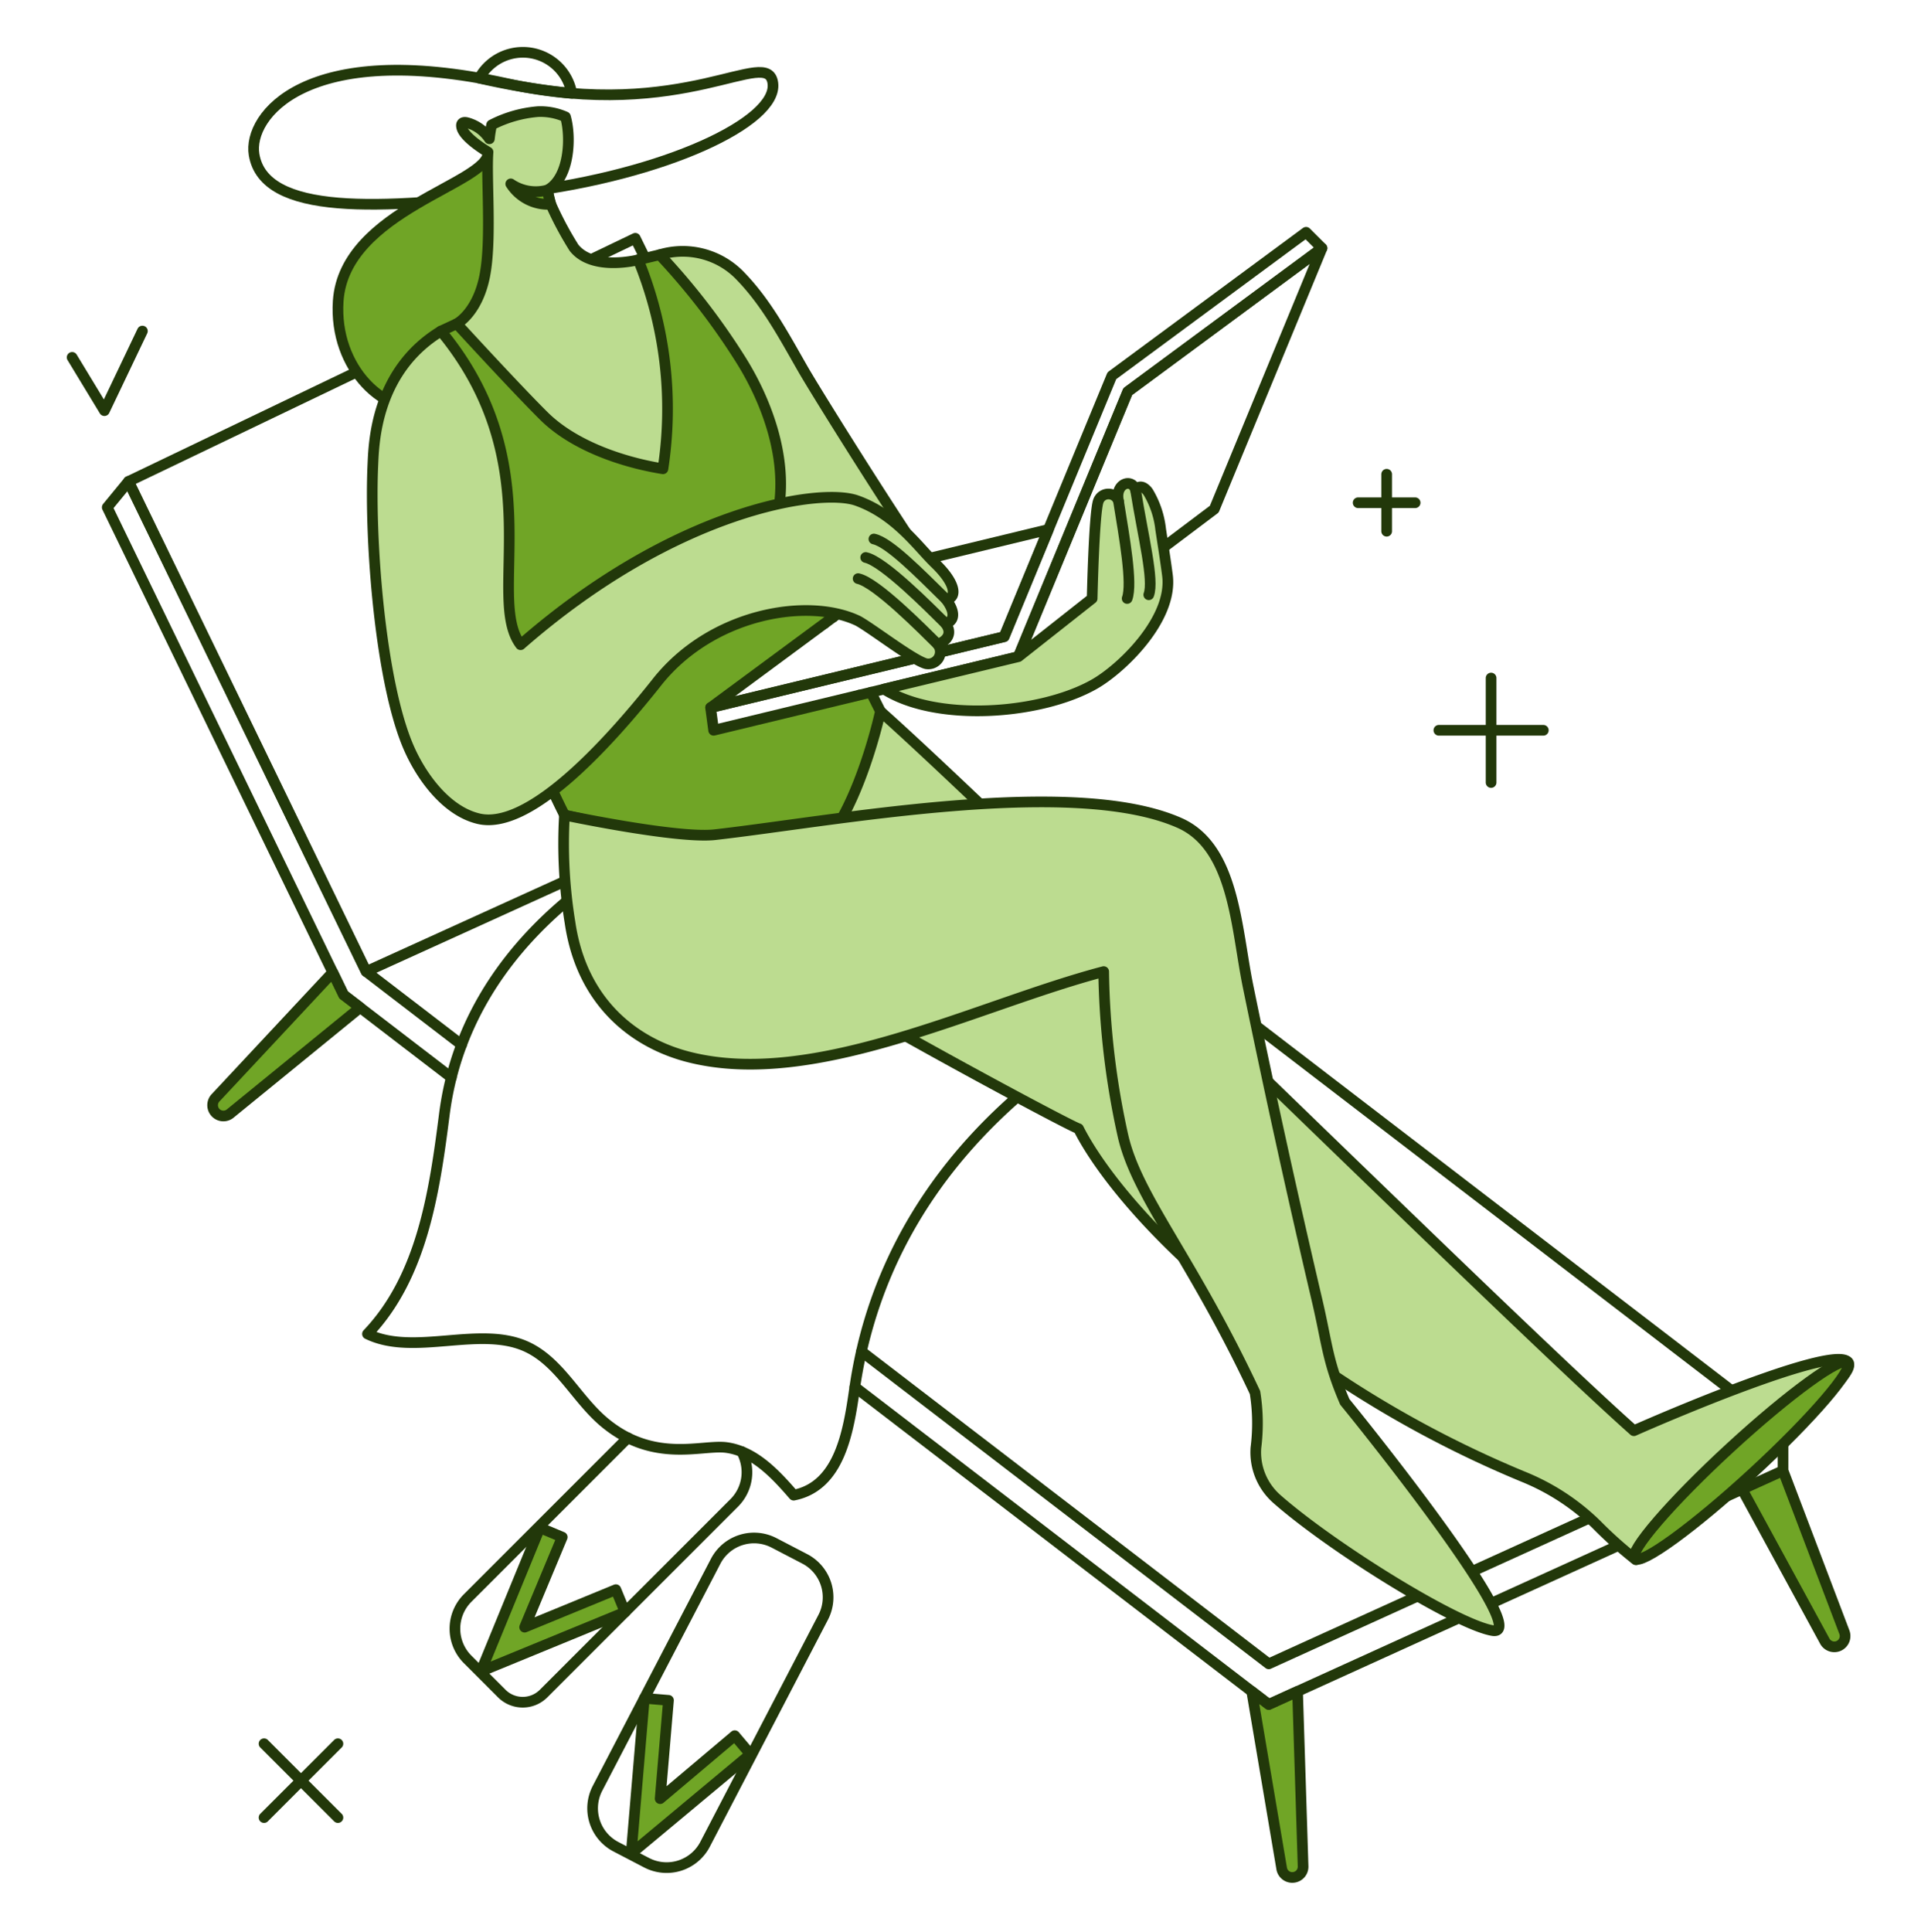
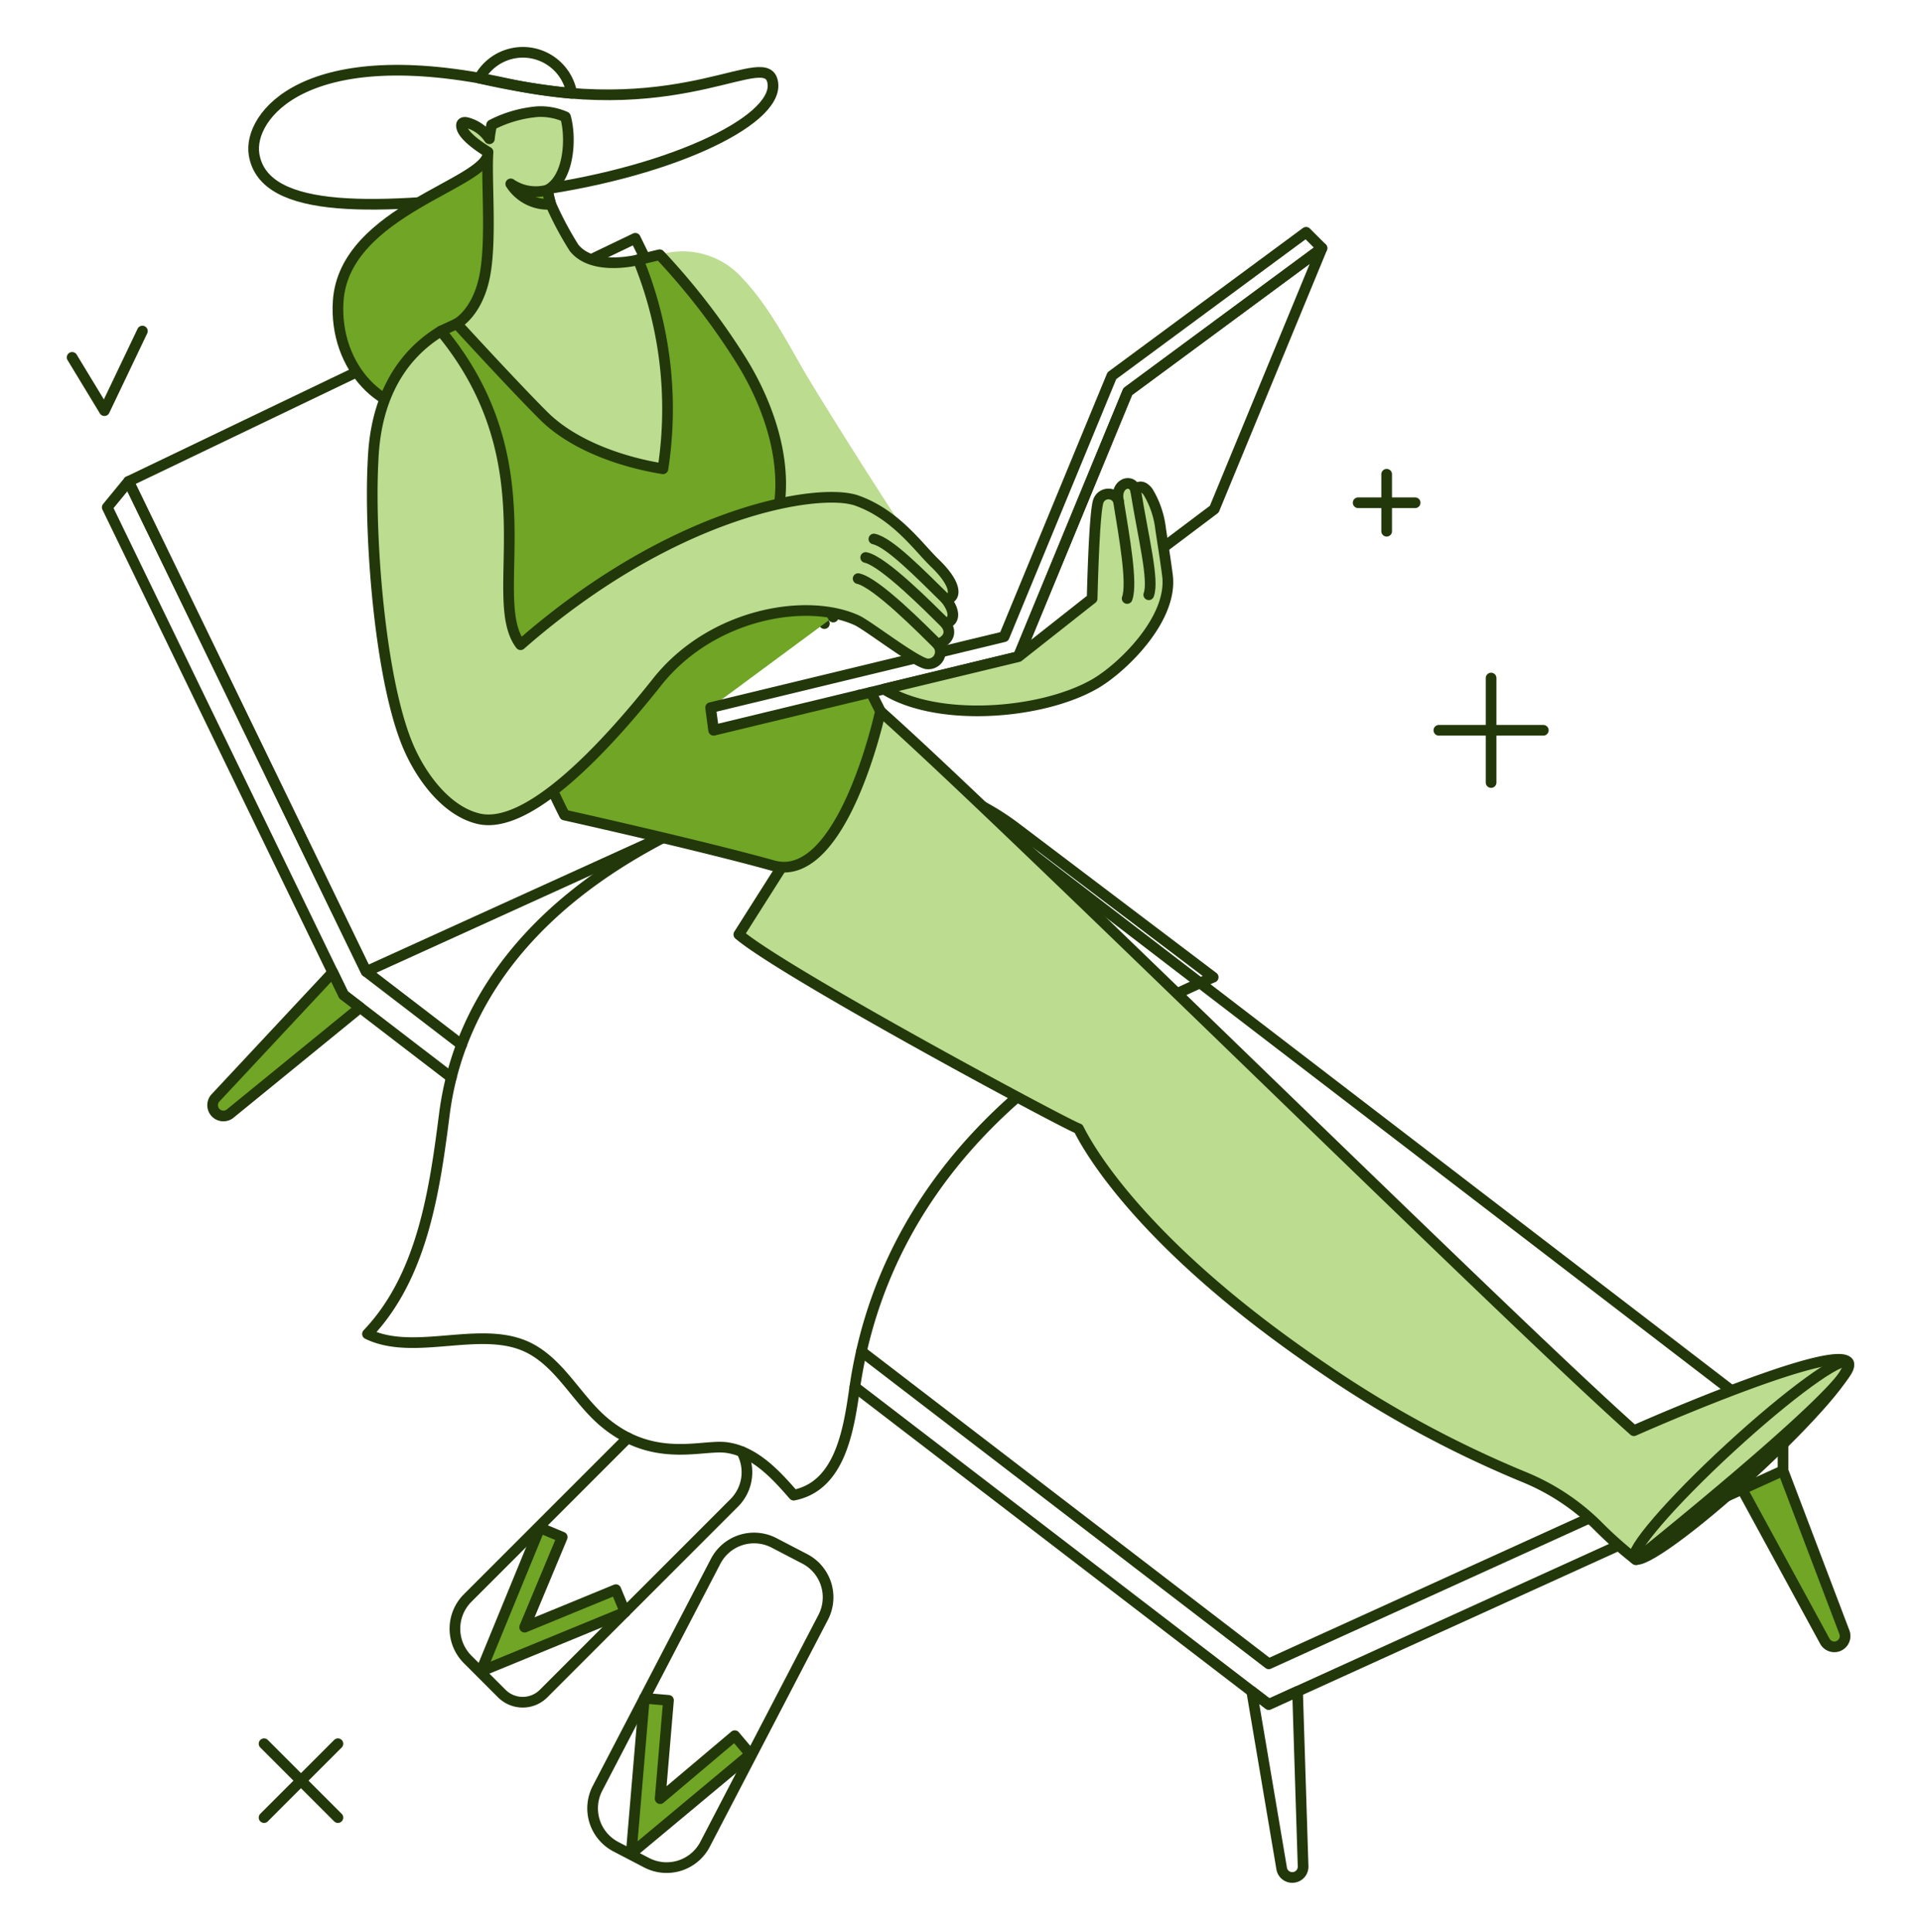
<svg xmlns="http://www.w3.org/2000/svg" width="180" height="181" fill="none" viewBox="0 0 180 181">
  <path stroke="#22380A" stroke-linecap="round" stroke-linejoin="round" d="M134.824 68.42h9.786m-4.893 4.893v-9.786m-12.456-16.425h5.338m-2.667 2.668v-5.336M24.743 163.369l6.92 6.919m-6.92 0 6.92-6.919M6.759 33.483l3.026 4.99 3.557-7.455M67.056 146.28l-11.068 21.266a4.058 4.058 0 0 0 1.727 5.475l2.875 1.497a4.061 4.061 0 0 0 5.476-1.727l11.068-21.266a4.06 4.06 0 0 0-1.726-5.476l-2.876-1.496a4.057 4.057 0 0 0-5.476 1.727Z" />
  <path fill="#70A526" d="m68.847 162.615-6.989 5.898.78-9.211-2.263-.192-1.232 14.552 11.168-9.311-1.464-1.736Z" />
  <path stroke="#22380A" stroke-linecap="round" stroke-linejoin="round" d="m68.847 162.615-6.989 5.898.78-9.211-2.263-.192-1.232 14.552 11.168-9.311-1.464-1.736Zm-10.016-27.909-15.017 15.017a4.066 4.066 0 0 0 0 5.742l3.202 3.203a2.779 2.779 0 0 0 3.022.601c.336-.14.641-.344.899-.601L68.8 140.804a4.057 4.057 0 0 0 .7-4.802" />
  <path fill="#70A526" d="m57.708 148.935-8.548 3.514 3.522-8.438-2.096-.874-5.521 13.45 13.507-5.55-.864-2.102Z" />
  <path stroke="#22380A" stroke-linecap="round" stroke-linejoin="round" d="m57.708 148.935-8.548 3.514 3.522-8.438-2.096-.874-5.521 13.45 13.507-5.55-.864-2.102Z" />
  <path fill="#70A526" d="m32.199 93.211-1.023-2.11-10.947 11.72a1.013 1.013 0 0 0-.033 1.415 1.01 1.01 0 0 0 1.414.06l12.14-9.9-1.551-1.185Z" />
  <path stroke="#22380A" stroke-linecap="round" stroke-linejoin="round" d="m32.199 93.211-1.023-2.11-10.947 11.72a1.013 1.013 0 0 0-.033 1.415 1.01 1.01 0 0 0 1.414.06l12.14-9.9-1.551-1.185Z" />
-   <path fill="#70A526" d="m121.582 158.463-2.7 1.227-1.592-1.221 2.803 16.584a1.005 1.005 0 0 0 1.098.84 1.006 1.006 0 0 0 .91-1.039l-.519-16.391Z" />
  <path stroke="#22380A" stroke-linecap="round" stroke-linejoin="round" d="m121.582 158.463-2.7 1.227-1.592-1.221 2.803 16.584a1.005 1.005 0 0 0 1.098.84 1.006 1.006 0 0 0 .91-1.039l-.519-16.391Z" />
  <path fill="#70A526" d="m172.82 152.916-5.747-15.129-3.837 1.744 7.75 14.229a1.014 1.014 0 0 0 1.313.44 1.016 1.016 0 0 0 .521-1.284Z" />
  <path stroke="#22380A" stroke-linecap="round" stroke-linejoin="round" d="m172.82 152.916-5.747-15.129-3.837 1.744 7.75 14.229a1.014 1.014 0 0 0 1.313.44 1.016 1.016 0 0 0 .521-1.284ZM43.251 97.882l-8.942-6.858-22.265-45.92-1.994 2.43L32.198 93.21l10.092 7.739m37.813 29 38.781 29.74 48.188-21.904v-3.804l-48.188 21.903-38.16-29.265m1.773-57.497 84.575 64.86" />
  <path stroke="#22380A" stroke-linecap="round" stroke-linejoin="round" d="M77.247 58.424 59.529 22.326l-47.485 22.78 22.265 45.919 48.189-21.903-1.965-4.004" />
  <path stroke="#22380A" stroke-linecap="round" stroke-linejoin="round" d="M95.228 77.59a23.997 23.997 0 0 0-21.901-3.735c-27.005 8.808-30.88 24.187-31.698 30.61-.933 7.318-2.104 15.172-7.195 20.511 4.361 2.133 10.562-.846 14.955 1.219 3.029 1.423 4.59 4.784 7.13 6.968 4.695 4.006 9.265 2.145 11.552 2.456 2.61.355 4.576 2.474 6.3 4.462 4.275-.843 5.123-5.889 5.695-9.906 1.32-9.284 6.723-27.108 33.612-38.62L95.228 77.59ZM53.576 8.745a4.653 4.653 0 0 0-8.665-1.423 69.925 69.925 0 0 0 8.665 1.423Z" />
  <path stroke="#22380A" stroke-linecap="round" stroke-linejoin="round" d="M72.42 7.814c.442 3.6-10.094 8.565-23.515 10.208-13.42 1.644-24.163 2.193-25.099-3.55-.585-3.581 4.815-10.774 23.607-6.66 16.815 3.684 24.567-3.602 25.008.002Z" />
  <path fill="#70A526" d="M45.73 14.252c.2 2.923-13.47 5.415-14.04 13.95-.846 12.639 19.38 18.534 14.04-13.95Z" />
  <path stroke="#22380A" stroke-linecap="round" stroke-linejoin="round" d="M45.73 14.252c.2 2.923-13.47 5.415-14.04 13.95-.846 12.639 19.38 18.534 14.04-13.95Z" />
  <path fill="#BCDC90" d="M59.803 24.343s-4.27 1.108-6.026-1.142a31.778 31.778 0 0 1-2.165-4.065s-.117-.385-.315-1.33c2.07-1.115 2.242-4.95 1.689-6.857a5.79 5.79 0 0 0-2.591-.49c-1.51.125-2.98.546-4.328 1.24-.095.43-.165.864-.21 1.302a3.638 3.638 0 0 0-2.091-1.508c-.402-.104-.561.079-.52.337.063.841 1.74 1.972 2.484 2.417-.19 2.43.36 8.255-.315 11.634-.693 3.458-2.615 4.45-2.615 4.45s.648 13.05 7.479 18.248c5.922 4.5 16.65 2.166 17.347-6.654.633-7.964-7.823-17.582-7.823-17.582Z" />
  <path stroke="#22380A" stroke-linecap="round" stroke-linejoin="round" d="M59.803 24.343s-4.27 1.108-6.026-1.142a31.778 31.778 0 0 1-2.165-4.065s-.117-.385-.315-1.33c2.07-1.115 2.242-4.95 1.689-6.857a5.79 5.79 0 0 0-2.591-.49c-1.51.125-2.98.546-4.328 1.24-.095.43-.165.864-.21 1.302a3.638 3.638 0 0 0-2.091-1.508c-.402-.104-.561.079-.52.337.063.841 1.74 1.972 2.484 2.417-.19 2.43.36 8.255-.315 11.634-.693 3.458-2.615 4.45-2.615 4.45s.648 13.05 7.479 18.248c5.922 4.5 16.65 2.166 17.347-6.654.633-7.964-7.823-17.582-7.823-17.582Z" />
  <path fill="#70A526" d="M47.86 17.229a4.14 4.14 0 0 0 3.752 1.908 7.332 7.332 0 0 1-.31-1.332 4.152 4.152 0 0 1-3.443-.576Z" />
  <path stroke="#22380A" stroke-linecap="round" stroke-linejoin="round" d="M47.86 17.229a4.14 4.14 0 0 0 3.752 1.908 7.332 7.332 0 0 1-.31-1.332 4.152 4.152 0 0 1-3.443-.576Z" />
  <path fill="#BCDC90" d="m78.745 57.319 6.036-4.457 1.787-.432c-4.07-6.04-10.218-15.895-11.34-17.858-1.734-3.023-3.385-6.15-5.806-8.658a7.47 7.47 0 0 0-7.611-2.044c5.053 8.182 6.634 18.394 10.624 23.464 2.543 3.232 4.404 7.23 6.31 9.985Z" />
-   <path stroke="#22380A" stroke-linecap="round" stroke-linejoin="round" d="M86.57 52.428c-4.07-6.04-10.218-15.895-11.34-17.858-1.734-3.023-3.385-6.15-5.806-8.658a7.47 7.47 0 0 0-7.612-2.045c5.053 8.183 6.635 18.394 10.624 23.465 2.546 3.233 4.406 7.23 6.312 9.99" />
  <path fill="#BCDC90" d="M153.099 134.042c-12.129-10.779-58.472-56.616-70.601-67.395L69.23 87.553c4.306 3.657 30.921 17.947 31.829 18.19.636 1.255 5.407 10.614 23.069 22.54a102.116 102.116 0 0 0 18.846 10.17 21.158 21.158 0 0 1 6.616 4.378 38.374 38.374 0 0 0 3.699 3.303s18.346-14.67 19.846-17.854c1.638-3.485-15.746 3.86-20.037 5.762Z" />
  <path stroke="#22380A" stroke-linecap="round" stroke-linejoin="round" d="M153.099 134.042c-12.129-10.779-58.472-56.616-70.601-67.395L69.23 87.553c4.306 3.657 30.921 17.947 31.829 18.19.636 1.255 5.407 10.614 23.069 22.54a102.116 102.116 0 0 0 18.846 10.17 21.158 21.158 0 0 1 6.616 4.378 38.374 38.374 0 0 0 3.699 3.303s18.346-14.67 19.846-17.854c1.638-3.485-15.746 3.86-20.037 5.762Z" />
-   <path fill="#70A526" d="M164.237 137.994c5.52-5.083 9.516-9.725 8.923-10.369-.592-.643-5.548 2.955-11.069 8.038-5.522 5.083-9.517 9.726-8.924 10.369.593.644 5.548-2.956 11.07-8.038Z" />
  <path stroke="#22380A" stroke-linecap="round" stroke-linejoin="round" d="M164.237 137.994c5.52-5.083 9.516-9.725 8.923-10.369-.592-.643-5.548 2.955-11.069 8.038-5.522 5.083-9.517 9.726-8.924 10.369.593.644 5.548-2.956 11.07-8.038Z" />
  <path fill="#70A526" d="m66.871 68.42-.283-2.122 11.485-8.486-5.104-10.18c.832-5.056-1.328-10.393-3.584-13.965a64.05 64.05 0 0 0-7.576-9.8l-2.006.476a36.873 36.873 0 0 1 2.316 19.577c-3.846-.616-8.377-2.19-11.143-4.931-2.61-2.583-8.176-8.659-8.176-8.659l-1.484.689s3.361 19.911 6.766 33.231a72.934 72.934 0 0 0 4.812 12.11s12.749 2.84 19.543 4.74c6.558 1.834 10.068-14.463 10.06-14.459l-.893-1.782-14.733 3.56Z" />
  <path stroke="#22380A" stroke-linecap="round" stroke-linejoin="round" d="m78.073 57.812-5.104-10.18c.832-5.056-1.328-10.393-3.584-13.965a64.05 64.05 0 0 0-7.576-9.8l-2.006.476a36.873 36.873 0 0 1 2.316 19.577c-3.846-.616-8.377-2.19-11.143-4.931-2.61-2.583-8.176-8.659-8.176-8.659l-1.484.689s3.361 19.911 6.766 33.231a72.934 72.934 0 0 0 4.812 12.11s12.749 2.84 19.543 4.74c6.558 1.834 10.068-14.463 10.06-14.459l-.893-1.782" />
-   <path fill="#BCDC90" d="M126.011 131.341c-1.654-3.846-1.651-5.482-2.61-9.558a1058.32 1058.32 0 0 1-6.451-29.351c-1.132-5.52-1.287-13.07-6.444-15.34-10.093-4.442-32.568-.12-43.526 1.11-3.528.396-14.09-1.839-14.09-1.839a45.897 45.897 0 0 0 .524 10.094c1.114 7.545 6.109 11.296 11.133 12.574 11.864 3.019 27.026-4.898 38.869-8.003a75.36 75.36 0 0 0 1.824 15.457c1.362 5.76 6.423 11.318 12.355 23.983.275 1.707.303 3.444.086 5.159a5.824 5.824 0 0 0 1.96 4.811c5.11 4.5 16.74 11.725 20.206 12.33 3.794.65-10.869-17.798-13.836-21.427Z" />
-   <path stroke="#22380A" stroke-linecap="round" stroke-linejoin="round" d="M126.011 131.341c-1.654-3.846-1.651-5.482-2.61-9.558a1058.32 1058.32 0 0 1-6.451-29.351c-1.132-5.52-1.287-13.07-6.444-15.34-10.093-4.442-32.568-.12-43.526 1.11-3.528.396-14.09-1.839-14.09-1.839a45.897 45.897 0 0 0 .524 10.094c1.114 7.545 6.109 11.296 11.133 12.574 11.864 3.019 27.026-4.898 38.869-8.003a75.36 75.36 0 0 0 1.824 15.457c1.362 5.76 6.423 11.318 12.355 23.983.275 1.707.303 3.444.086 5.159a5.824 5.824 0 0 0 1.96 4.811c5.11 4.5 16.74 11.725 20.206 12.33 3.794.65-10.869-17.798-13.836-21.427ZM84.782 52.86 66.585 66.298l27.504-6.646 4.146-10.043-13.453 3.251Z" />
  <path stroke="#22380A" stroke-linecap="round" stroke-linejoin="round" d="m122.382 21.764-18.199 13.439L94.09 59.651l-27.505 6.646.283 2.123 28.555-6.9 10.248-24.83 18.2-13.439-1.489-1.488Z" />
  <path stroke="#22380A" stroke-linecap="round" stroke-linejoin="round" d="m95.423 61.52 10.248-24.83 18.2-13.438-10.092 24.45-18.356 13.819Z" />
  <path fill="#BCDC90" d="M87.591 52.747c-1.55-1.491-3.65-4.553-7.311-5.85-3.42-1.213-16.963.784-31.5 13.506-3.358-4.41 2.96-16.789-7.462-29.383-6.192 3.772-6.292 10.673-6.382 12.57-.317 6.964.687 20.381 3.388 26.514 1.229 2.79 3.557 5.903 6.524 6.602 4.648 1.096 11.872-6.701 16.633-12.695 5.13-6.58 14.237-8.076 18.912-5.843 1.325.72 5.173 3.709 6.39 4.017a1.13 1.13 0 0 0 1.07-1.83c.85-.27 1.479-1.029.707-1.98.65-.032 1.202-.77.06-2.257.938.018 1.201-1.231-1.029-3.37Z" />
  <path stroke="#22380A" stroke-linecap="round" stroke-linejoin="round" d="M87.591 52.747c-1.55-1.491-3.65-4.553-7.311-5.85-3.42-1.213-16.963.784-31.5 13.506-3.358-4.41 2.96-16.789-7.462-29.383-6.192 3.772-6.292 10.673-6.382 12.57-.317 6.964.687 20.381 3.388 26.514 1.229 2.79 3.557 5.903 6.524 6.602 4.648 1.096 11.872-6.701 16.633-12.695 5.13-6.58 14.237-8.076 18.912-5.843 1.325.72 5.173 3.709 6.39 4.017a1.13 1.13 0 0 0 1.07-1.83c.85-.27 1.479-1.029.707-1.98.65-.032 1.202-.77.06-2.257.938.018 1.201-1.231-1.029-3.37Z" />
  <path stroke="#22380A" stroke-linecap="round" stroke-linejoin="round" d="M80.408 54.21c1.71.366 6.035 4.757 7.449 6.148m-6.741-8.128c1.71.366 6.03 4.757 7.447 6.148M81.885 50.5c1.452.31 4.314 3.24 6.738 5.621" />
  <path fill="#BCDC90" d="M109.393 53.905c-.186-1.44-.417-2.86-.636-4.31a8.633 8.633 0 0 0-1.183-3.51c-.47-.63-.916-.559-1.17-.168-.312-1.158-1.974-.643-1.594 1.04a.998.998 0 0 0-.957-.676 1 1 0 0 0-.945.693c-.398 1.207-.572 9.1-.572 9.1l-6.91 5.45-12.59 3.037c4.895 3.117 14.639 2.41 19.689-.45 2.555-1.444 7.4-6.093 6.868-10.206Z" />
  <path stroke="#22380A" stroke-linecap="round" stroke-linejoin="round" d="M109.393 53.905c-.186-1.44-.417-2.86-.636-4.31a8.633 8.633 0 0 0-1.183-3.51c-.47-.63-.916-.559-1.17-.168-.312-1.158-1.974-.643-1.594 1.04a.998.998 0 0 0-.957-.676 1 1 0 0 0-.945.693c-.398 1.207-.572 9.1-.572 9.1l-6.91 5.45-12.59 3.037c4.895 3.117 14.639 2.41 19.689-.45 2.555-1.444 7.4-6.093 6.868-10.206Z" />
  <path stroke="#22380A" stroke-linecap="round" stroke-linejoin="round" d="M105.615 56.072c.518-1.408-.261-5.711-.81-9.117m2.836 8.768c.507-1.379-.523-5.39-1.236-9.81" />
</svg>